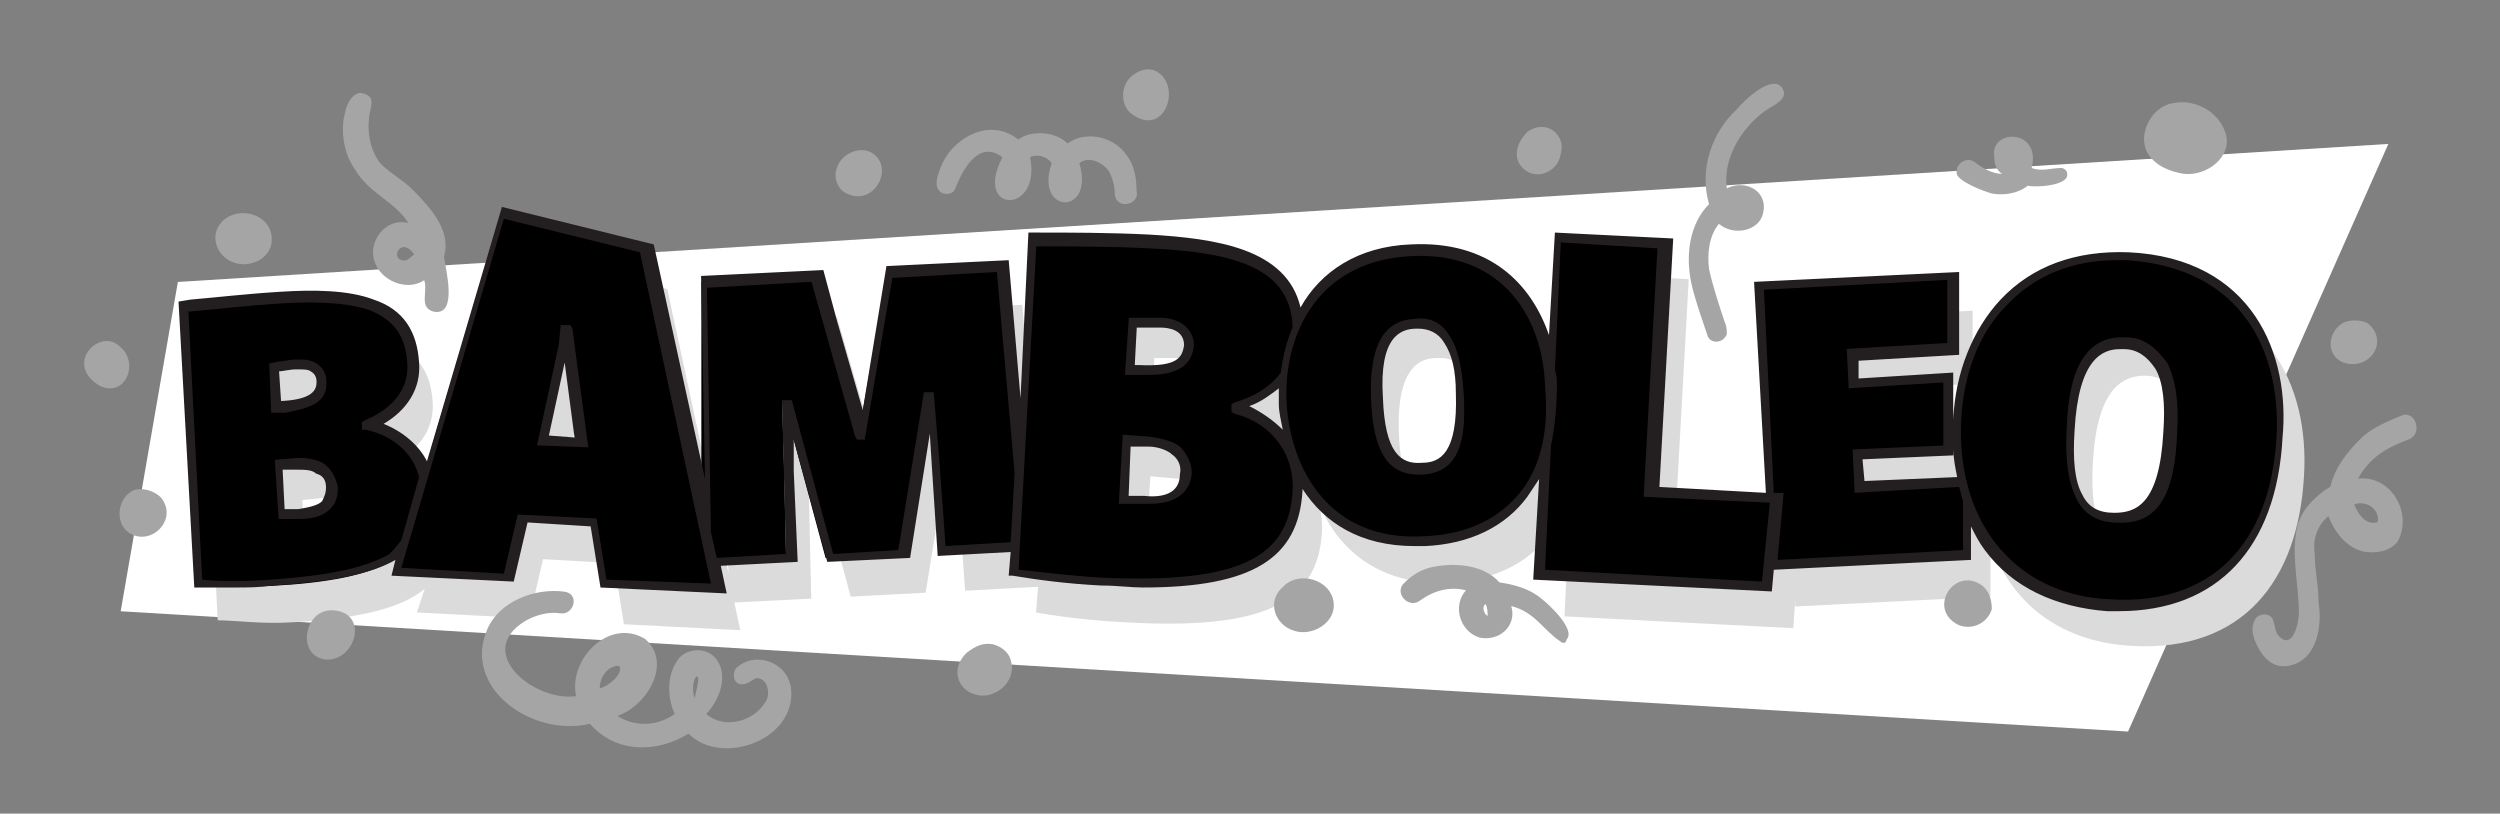
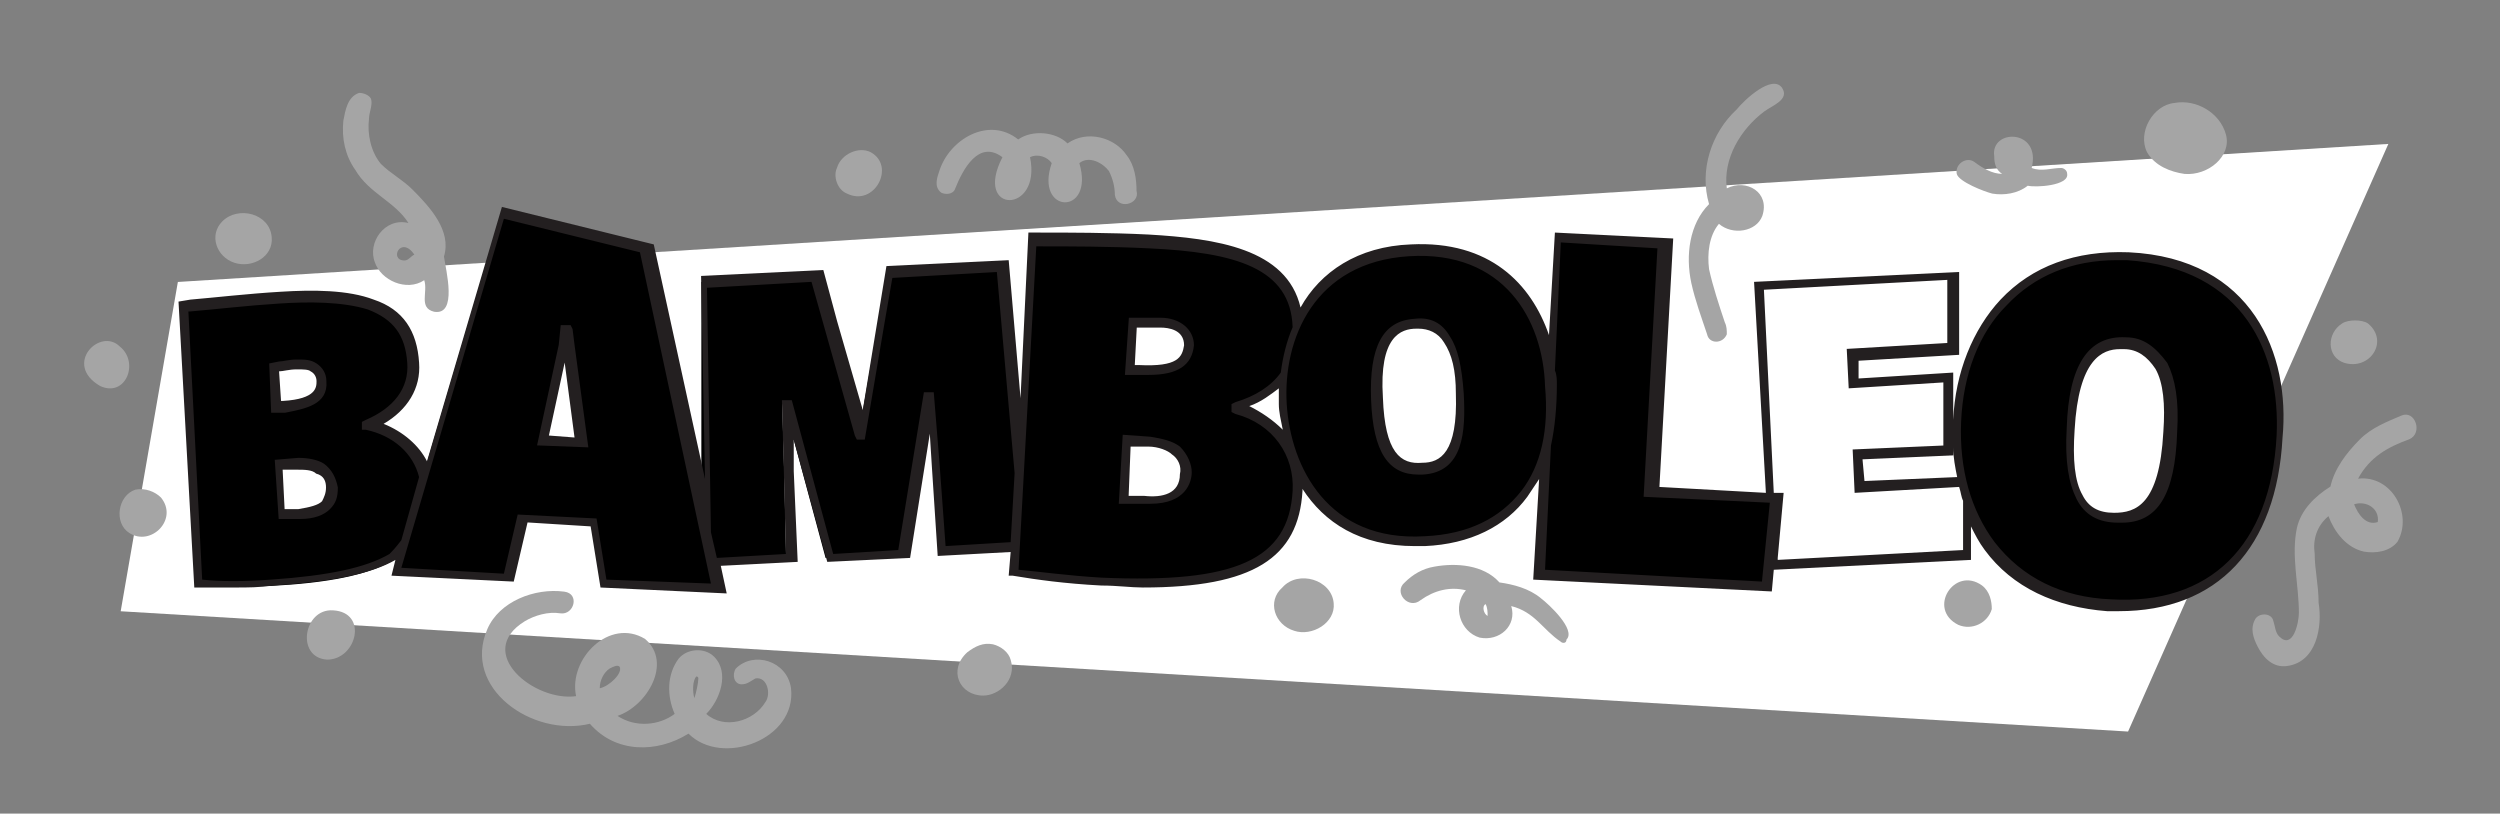
<svg xmlns="http://www.w3.org/2000/svg" id="Layer_1" x="0px" y="0px" viewBox="0 0 169 55" style="enable-background:new 0 0 169 55;" xml:space="preserve">
  <rect x="0" y="0" width="169" height="55" fill="#808080" stroke="none" />
  <style type="text/css">	.st0{fill:#FFFFFF;}	.st1{fill:#DBDBDB;}	.st2{fill:#A5A5A5;}	.st3{fill:#231F20;}</style>
  <g id="_x23_ffffffff" />
  <g id="g8" transform="matrix(1.333,0,0,-1.333,0,113.386)">
    <g id="g10" transform="translate(214.42,11.862)">
      <path id="path12" class="st0" d="M-106.5,36.1l-101.8,6.1l2.9,16.7l112.1,7L-106.5,36.1z" />
    </g>
    <g id="g14">
      <g>
        <g id="g16">
          <g id="g22" transform="translate(220.74,37.803)">
-             <path id="path24" class="st1" d="M-109.6,23.6c-0.2-3.2-1-4.4-2.7-4.3c-1.7,0.1-2.5,1.3-2.3,4.6c0.2,3.2,1.2,4.4,2.8,4.3      C-110.2,28-109.4,26.6-109.6,23.6 M-147.5,21.7c-1.4-0.1-2.2,0.8-2.3,3.6c-0.1,2.6,0.6,3.8,1.9,3.8c1.4,0.1,2.1-1.1,2.3-3.6      C-145.5,22.9-146.1,21.8-147.5,21.7 M-161.8,26.7l-0.5,0l0.1,2.4c0.4,0,0.8,0,1.4,0c0.8,0,1.5-0.4,1.4-1.2      C-159.4,27.1-159.9,26.6-161.8,26.7 M-161.5,20c-0.4,0-0.8,0-1.1,0.1l0.2,3l1.2-0.1c1.1-0.1,2-0.5,1.9-1.6      C-159.4,20.6-160,20-161.5,20 M-192.1,23.2l1.1,4.8l0.1,0.8l0,0l0.1-0.8l0.7-4.9L-192.1,23.2z M-204.4,19.4      c-0.4,0-0.6-0.1-0.9,0l-0.1,2.5l1,0.1c0.9,0,1.7-0.2,1.7-1.2C-202.8,20.1-203.1,19.5-204.4,19.4 M-205.8,26.9      c0.3,0,0.6,0.1,1.1,0.1c0.7,0,1.3-0.2,1.3-0.9c0-0.7-0.4-1.2-1.9-1.3l-0.4,0L-205.8,26.9z M-111.6,32.5      c-5.5,0.3-8.4-3.7-8.7-8.4c-0.1-1,0-2.1,0.2-3l-5.3-0.3l-0.1,1.6l4.6,0.2l0,3.7l-4.8-0.3l-0.1,1.5l5.1,0.3l0,3.7l-9.8-0.5      l0.6-10.8l-5.9,0.3l0.7,12.6l-5.5,0.3l-0.4-6.8c-0.4,3.4-2.7,6.4-7.1,6.1c-2.9-0.2-4.9-1.7-5.8-3.8c-0.2,3.4-3.7,4-7.6,4.2      c-2.2,0.1-4.6,0.1-5.9,0.1l-0.6-11.8l-0.9,10.4l-5.7-0.3l-0.4-2.5l-1-5.7l0,0l-1.6,5.5l-0.7,2.4l-5.7-0.3l0.2-12.7l-3.1,14.4      l-7.3,1.8l-3.9-13.6c-0.2,1.4-1.3,2.5-2.9,2.9l0,0c1.6,0.7,2.3,1.9,2.2,3.2c-0.2,3.3-3.3,3.5-6.7,3.3c-1.8-0.1-3.8-0.3-4.9-0.4      l0.7-14c0.9,0,2.2-0.2,3.8-0.1c3.4,0.2,5.5,0.7,6.7,1.7l-0.4-1.2l5.7-0.3l0.7,3l3.6-0.2l0.5-3.1l5.9-0.3l-0.3,1.4l3.9,0.2      l-0.1,4.4l-0.1,3.5l0.1,0l2.1-7.8l3.8,0.2l1.3,8l0.1,0l0.3-3.5l0.3-4.4l3.7,0.2l-0.1-1.3c1.1-0.2,2.6-0.4,4.5-0.5      c6.9-0.4,9.8,0.9,10,4.6c0.1,1.9-1.1,3.6-3.2,4.3l0,0c1.1,0.4,1.9,0.9,2.4,1.7c-0.1-0.5-0.1-1,0-1.6c0.2-3.9,2.6-7.2,7.2-7      c3.5,0.2,5.5,2,6.2,4.8l-0.3-6.5l11.6-0.6l0.1,1.4l0-0.3l9.9,0.5l0,2.7c1-2.9,3.4-5,7.2-5.2c5.6-0.3,8.4,3.3,8.7,8.6      C-103.6,27.8-105.9,32.2-111.6,32.5" />
-           </g>
+             </g>
          <g id="g26" transform="translate(220.083,66.641)">
            <path id="path28" class="st2" d="M-109.3,9.6c-0.7,0.1-1.5,0.4-1.9,1.1c-0.5,1,0.3,2.4,1.4,2.5c1.1,0.2,2.3-0.5,2.6-1.6      C-106.9,10.5-108.1,9.5-109.3,9.6" />
          </g>
          <g id="g30" transform="translate(132.635,21.771)">
            <path id="path32" class="st2" d="M-67,31.3c-1,0.3-1.4,1.5-0.6,2.2c0.8,0.9,2.5,0.4,2.6-0.8C-64.9,31.7-66.1,31-67,31.3" />
          </g>
          <g id="g34" transform="translate(28.678,57.838)">
            <path id="path36" class="st2" d="M-16.8,13.9c-0.9,0.3-1.3,1.4-0.6,2.1c0.8,0.8,2.4,0.4,2.5-0.8      C-14.8,14.2-15.9,13.6-16.8,13.9" />
          </g>
          <g id="g38" transform="translate(238.983,32.386)">
            <path id="path40" class="st2" d="M-118.4,26.2c0.1,0.7-0.6,1.1-1.2,0.9C-119.4,26.6-119,26-118.4,26.2 M-123,18.9      c-0.7-0.1-1.2,0.4-1.5,1c-0.2,0.4-0.4,0.9-0.1,1.4c0.2,0.3,0.8,0.3,0.9-0.1c0.1-0.3,0.1-0.6,0.3-0.8c0.7-0.7,1,0.7,1,1.2      c0,1.4-0.4,2.9-0.1,4.3c0.2,0.9,0.9,1.6,1.7,2.1c0.2,0.9,0.8,1.7,1.5,2.4c0.6,0.6,1.4,0.9,2.1,1.2c0.7,0.3,1.1-0.9,0.4-1.2      c-1.1-0.4-2-0.9-2.6-2c1.7,0.2,2.8-1.8,2-3.2c-0.4-0.5-1.1-0.6-1.7-0.5c-0.9,0.2-1.5,1-1.8,1.8c-0.6-0.5-0.8-1.2-0.7-1.9      c0-0.8,0.2-1.6,0.2-2.5C-121.2,20.9-121.5,19.1-123,18.9" />
          </g>
          <g id="g42" transform="translate(88.746,64.547)">
            <path id="path44" class="st2" d="M-45.8,10.7c-0.5,0.2-0.7,0.9-0.5,1.3c0.2,0.7,1.1,1.1,1.7,0.8C-43.3,12.1-44.4,10-45.8,10.7" />
          </g>
          <g id="g46" transform="translate(102.058,15.386)">
            <path id="path48" class="st2" d="M-52.2,34.4c-1.2,0-1.8,1.3-0.8,2.2c0.4,0.3,0.8,0.5,1.3,0.4c0.4-0.1,0.8-0.4,0.9-0.8      C-50.5,35.2-51.4,34.4-52.2,34.4" />
          </g>
          <g id="g50" transform="translate(151.64,23.125)">
            <path id="path52" class="st2" d="M-76.2,30.7C-76.2,30.7-76.2,30.7-76.2,30.7C-76.2,30.7-76.2,30.7-76.2,30.7      c0,0.2,0,0.4-0.1,0.6C-76.5,31.2-76.4,30.8-76.2,30.7 M-72.5,29.4c-0.9,0.6-1.3,1.5-2.5,1.8c0.3-1-0.6-1.8-1.6-1.6      c-1,0.3-1.4,1.6-0.7,2.4c-0.8,0.2-1.6,0-2.3-0.5c-0.6-0.5-1.4,0.4-0.8,0.9c0.4,0.4,0.9,0.7,1.5,0.8c1.1,0.2,2.5,0.1,3.3-0.8      c0.7-0.1,1.5-0.3,2.1-0.8c0.4-0.3,1.8-1.6,1.3-2.1C-72.2,29.3-72.4,29.3-72.5,29.4" />
          </g>
          <g id="g54" transform="translate(117.068,72.164)">
-             <path id="path56" class="st2" d="M-59.5,7c-0.8,0.4-0.8,1.6-0.1,2.1c0.4,0.3,0.9,0.4,1.3,0.1C-57.2,8.4-58,6.1-59.5,7" />
-           </g>
+             </g>
          <g id="g58" transform="translate(201.132,64.543)">
            <path id="path60" class="st2" d="M-100.1,10.7c-0.4,0.1-1.7,0.6-1.8,1c-0.1,0.5,0.5,0.9,0.9,0.6c0.4-0.3,0.9-0.6,1.4-0.6      c-0.3,0.2-0.4,0.5-0.4,0.9c-0.2,1.4,2.4,1.4,1.9-0.6c0.5-0.2,1,0,1.5,0c0.1,0,0.3-0.1,0.3-0.3c0.1-0.6-1.6-0.7-2-0.6      C-98.8,10.7-99.5,10.6-100.1,10.7" />
          </g>
          <g id="g62" transform="translate(197.809,22.273)">
            <path id="path64" class="st2" d="M-98.5,31.1c-1.6,0.8-0.2,3,1.2,2c0.4-0.3,0.5-0.8,0.5-1.2C-97,31.2-97.8,30.8-98.5,31.1" />
          </g>
          <g id="g66" transform="translate(66.515,18.157)">
            <path id="path68" class="st2" d="M-35.1,33.1c-0.1,0.1-0.3,0-0.5-0.1c-0.3-0.2-0.5-0.6-0.5-1C-35.6,32.1-34.9,32.8-35.1,33.1       M-31.1,32.5c0,0.1-0.1,0.1-0.1,0.1c-0.2-0.2-0.2-0.8-0.1-1.1C-31.2,31.8-31.1,32.3-31.1,32.5 M-26.4,32c0.3-2.6-3.5-4-5.2-2.3      c-1.6-1-3.7-1-5,0.5c-2.9-0.7-6.5,1.8-5.2,4.8c0.6,1.4,2.4,2.1,3.9,1.9c0.8-0.1,0.5-1.2-0.2-1.1c-0.6,0.1-1.3-0.1-1.8-0.4      c-2.6-1.6,0.5-4.1,2.6-3.8c-0.4,1.9,1.7,4,3.5,2.9c1.4-1.2,0.1-3.4-1.4-3.9c0.9-0.6,2.1-0.5,2.9,0.1c-0.4,0.9-0.4,2,0.2,2.8      c0.4,0.5,1.3,0.6,1.8,0.1c0.8-0.8,0.3-2.2-0.4-2.9c0.9-0.8,2.4-0.4,3,0.6c0.3,0.4,0.1,1.3-0.5,1.2c-0.2-0.1-0.4-0.3-0.7-0.3      c-0.4,0-0.5,0.5-0.3,0.8C-28.3,33.9-26.6,33.4-26.4,32" />
          </g>
          <g id="g70" transform="translate(45.314,58.051)">
            <path id="path72" class="st2" d="M-24.8,13.8c0.2,0,0.3,0.2,0.5,0.3C-25,15.1-25.6,13.8-24.8,13.8 M-23.3,11.2      c-0.8,0.2-0.3,1-0.5,1.6c-0.9-0.6-2.2,0-2.5,0.9c-0.4,1,0.5,2.3,1.7,2c-0.7,1.1-2,1.5-2.7,2.7c-0.5,0.7-0.7,1.6-0.6,2.5      c0.1,0.5,0.2,1.2,0.8,1.4c0.2,0,0.5-0.1,0.6-0.3c0.1-0.3-0.1-0.7-0.1-1c-0.1-0.8,0.1-1.7,0.6-2.3c0.5-0.5,1.1-0.8,1.6-1.3      c0.9-0.9,2-2.1,1.6-3.4C-22.7,13.3-22.1,11-23.3,11.2" />
          </g>
          <g id="g74" transform="translate(155.547,66.861)">
-             <path id="path76" class="st2" d="M-78.1,9.5c-0.8,0.5-0.6,1.4,0,2c0.9,0.7,2-0.1,1.7-1.1C-76.5,9.6-77.4,9.1-78.1,9.5" />
-           </g>
+             </g>
          <g id="g78" transform="translate(115.136,64.588)">
            <path id="path80" class="st2" d="M-58.6,10.6c0,0.4-0.1,0.8-0.3,1.2c-0.3,0.4-1,0.8-1.5,0.4c0.8-2.7-2.3-2.6-1.4,0      c-0.2,0.3-0.7,0.5-1.1,0.3c0.6-2.9-2.9-2.9-1.4,0c-1.2,0.9-2-0.6-2.4-1.6c-0.1-0.3-0.5-0.3-0.7-0.2c-0.4,0.3-0.2,0.8-0.1,1.1      c0.5,1.6,2.5,2.8,4,1.6c0.7,0.5,1.9,0.4,2.5-0.2c1,0.7,2.4,0.3,3-0.6c0.4-0.5,0.5-1.2,0.5-1.8C-57.3,10.1-58.5,9.8-58.6,10.6" />
          </g>
          <g id="g82" transform="translate(15.579,45.785)">
            <path id="path84" class="st2" d="M-10.5,19.7c-1.9,1.1,0,3,1,2C-8.5,20.9-9.2,19.1-10.5,19.7" />
          </g>
          <g id="g86" transform="translate(180.471,75.009)">
            <path id="path88" class="st2" d="M-90.1,5.6c0.4-0.6-0.5-0.9-0.9-1.2c-1.2-0.9-2.1-2.4-1.9-3.9c1,0.5,2.2-0.2,1.8-1.4      c-0.3-0.8-1.5-1-2.2-0.4c-0.5-0.6-0.6-1.5-0.5-2.3c0.2-0.9,0.5-1.8,0.8-2.7c0.1-0.2,0.1-0.4,0.1-0.6c-0.2-0.5-0.9-0.5-1,0      c-0.3,0.9-0.6,1.7-0.8,2.6c-0.3,1.4-0.1,3,0.9,4c-0.5,1.7,0.1,3.6,1.4,4.8C-92,5-90.6,6.3-90.1,5.6" />
          </g>
          <g id="g90" transform="translate(37.789,18.909)">
            <path id="path92" class="st2" d="M-21.2,32.7c-1.6,0.1-1.2,2.6,0.3,2.5C-19.1,35.1-19.7,32.7-21.2,32.7" />
          </g>
          <g id="g94" transform="translate(18.363,31.329)">
            <path id="path96" class="st2" d="M-11.8,26.7c-0.8,0.5-0.6,1.9,0.3,2.2c0.5,0.1,1-0.1,1.3-0.4C-9.3,27.4-10.7,26-11.8,26.7" />
          </g>
          <g id="g98" transform="translate(235.681,48.061)">
            <path id="path100" class="st2" d="M-116.8,18.6c-0.9,0.3-0.9,1.5-0.1,2c0.3,0.2,1,0.2,1.3,0C-114.5,19.7-115.5,18.2-116.8,18.6      " />
          </g>
          <g id="g102" transform="translate(38.233,35.746)">
            <path id="path104" d="M-21.4,24.6c0,0.9-0.8,1.2-1.7,1.2l-1-0.1l0.1-2.5c0.3,0,0.6,0,0.9,0C-21.8,23.3-21.4,23.9-21.4,24.6       M-23.9,28.7c1.6,0.1,2,0.5,1.9,1.3c0,0.6-0.6,0.9-1.3,0.9c-0.5,0-0.8-0.1-1.1-0.1l0.1-2L-23.9,28.7z M-28.3,19.7l-0.7,14      c1.1,0.1,3.1,0.3,4.9,0.4c3.4,0.2,6.5,0,6.7-3.3c0.1-1.3-0.6-2.5-2.2-3.2l0,0c1.8-0.4,2.9-1.7,3-3.3c0.2-3.1-2.1-4.4-7.9-4.7      C-26.1,19.6-27.4,19.7-28.3,19.7" />
          </g>
          <g id="g106" transform="translate(74.568,55.963)">
            <path id="path108" d="M-39,14.8l5.7,0.3l0.7-2.4l1.6-5.5l0,0l1,5.7l0.4,2.5l5.7,0.3l1.3-14.2l-4.3-0.2l-0.3,4.4L-27.5,9l-0.1,0      l-1.3-8l-3.8-0.2l-2.1,7.8l-0.1,0l0.1-3.5l0.1-4.4l-4.3-0.2L-39,14.8z" />
          </g>
          <g id="g110" transform="translate(122.123,36.988)">
            <path id="path112" d="M-61.9,24c0.1,1.1-0.8,1.6-1.9,1.6l-1.2,0.1l-0.2-3c0.3,0,0.7,0,1.1-0.1C-62.5,22.5-62,23.2-61.9,24       M-64.4,29.3c1.9-0.1,2.4,0.4,2.5,1.2c0,0.8-0.6,1.2-1.4,1.2c-0.6,0-1,0-1.4,0l-0.1-2.4L-64.4,29.3z M-70.8,19l0.9,16.9      c1.3,0,3.7,0,5.9-0.1c4.1-0.2,7.8-0.9,7.6-4.8c-0.1-1.5-1.1-2.9-3-3.5l0,0c2.1-0.7,3.3-2.4,3.2-4.3c-0.2-3.8-3.1-5-10-4.6      C-68.2,18.7-69.7,18.9-70.8,19" />
          </g>
          <g id="g114" transform="translate(178.171,55.621)">
-             <path id="path116" d="M-89,15l9.8,0.5l0-3.7l-5.1-0.3l0.1-1.5l4.8,0.3l0-3.7L-84,6.3l0.1-1.6l5.6,0.3l0-3.7l-9.9-0.5L-89,15z" />
-           </g>
+             </g>
          <g id="g118" transform="translate(218.508,41.206)">
            <path id="path120" d="M-108.5,21.9c0.2,3-0.6,4.5-2.3,4.6c-1.6,0.1-2.6-1.1-2.8-4.3c-0.2-3.3,0.6-4.5,2.3-4.6      C-109.5,17.5-108.7,18.8-108.5,21.9 M-119.2,22.4c0.2,4.8,3.2,8.7,8.7,8.4c5.8-0.3,8-4.6,7.7-9.1c-0.3-5.3-3.1-8.9-8.7-8.6      C-117,13.5-119.5,17.7-119.2,22.4" />
          </g>
          <g id="g122" transform="translate(62.788,40.28)">
            <path id="path124" d="M-33.3,22.4l-0.7,4.9l-0.1,0.8l0,0l-0.1-0.8l-1.1-4.8L-33.3,22.4z M-37.4,33.9l7.3-1.8l3.7-17.3l-5.9,0.3      l-0.5,3.1l-3.6,0.2l-0.7-3l-5.7,0.3L-37.4,33.9z" />
          </g>
          <g id="g126" transform="translate(158.554,60.264)">
            <path id="path128" d="M-79.5,12.7l5.5-0.3l-0.7-12.6l6.4-0.3L-68.8-5l-11.6,0.6L-79.5,12.7z" />
          </g>
          <g id="g130" transform="translate(148.812,45.057)">
            <path id="path132" d="M-74.8,20.1c-0.1,2.5-0.9,3.6-2.3,3.6c-1.3-0.1-2-1.2-1.9-3.8c0.1-2.8,0.9-3.7,2.3-3.6      C-75.3,16.3-74.7,17.4-74.8,20.1 M-83.8,19.5c-0.2,4,1.9,7.5,6.5,7.7c4.8,0.3,7-3.1,7.2-6.8c0.2-4.4-1.8-7.6-6.4-7.9      C-81.1,12.3-83.6,15.6-83.8,19.5" />
          </g>
          <g id="g134" transform="translate(33.152,44.329)">
            <path id="path136" class="st3" d="M-18.9,20.4l-0.1,1.5l0,0c0.2,0,0.5,0.1,0.9,0.1c0.3,0,0.6,0,0.7-0.1      c0.2-0.1,0.3-0.3,0.3-0.5c0-0.3,0-0.9-1.7-1L-18.9,20.4z M-16.6,21.4c0,0.4-0.2,0.7-0.5,0.9c-0.3,0.2-0.6,0.2-1,0.2      c-0.4,0-0.7-0.1-0.9-0.1l-0.5-0.1l0.1-2.5l0.7,0C-17.7,20-16.5,20.2-16.6,21.4" />
          </g>
          <g id="g138" transform="translate(37.733,35.742)">
            <path id="path140" class="st3" d="M-21.2,24.6c0-0.3-0.1-0.5-0.2-0.7c-0.2-0.2-0.6-0.3-1.2-0.4c-0.1,0-0.2,0-0.4,0      c-0.1,0-0.2,0-0.3,0l-0.1,2l0.7,0c0.4,0,0.8,0,1-0.2C-21.3,25.2-21.2,24.9-21.2,24.6z M-21.3,25.8c-0.3,0.2-0.8,0.3-1.3,0.3      l-1.2-0.1l0.2-3l0.2,0c0,0,0,0,0.1,0c0.2,0,0.4,0,0.5,0c0.1,0,0.2,0,0.3,0c0.7,0,1.2,0.2,1.5,0.5c0.3,0.3,0.4,0.6,0.4,1.1      C-20.7,25.1-20.9,25.5-21.3,25.8" />
          </g>
          <g id="g142" transform="translate(118.036,34.913)">
            <path id="path144" class="st3" d="M-60,25c-0.1,0-0.3,0-0.4,0c-0.2,0-0.3,0-0.4,0l0.1,2.5l0.9,0c0.5,0,1-0.2,1.2-0.4      c0.3-0.2,0.5-0.6,0.4-1C-58.2,25.1-59.1,24.9-60,25 M-58.2,27.5c-0.4,0.3-0.9,0.4-1.5,0.5l-1.4,0.1l-0.2-3.5l0.2,0      c0.2,0,0.5,0,0.7,0c0.1,0,0.3,0,0.4,0c0.1,0,0.2,0,0.3,0c1.8,0,2.1,1.1,2.1,1.6C-57.6,26.6-57.8,27.1-58.2,27.5" />
          </g>
          <g id="g146" transform="translate(117.448,47.748)">
            <path id="path148" class="st3" d="M-59.7,18.8l-0.2,0l0.1,1.9l0.1,0c0.3,0,0.6,0,1.1,0c0.4,0,1.2-0.1,1.2-0.9      C-57.5,19.2-57.7,18.7-59.7,18.8 M-58.6,21.2c-0.5,0-0.8,0-1.1,0l-0.5,0l-0.2-2.9l0.7,0c0.2,0,0.3,0,0.5,0      c1.5,0,2.2,0.5,2.3,1.5C-56.9,20.6-57.6,21.2-58.6,21.2" />
          </g>
          <g id="g150" transform="translate(218.009,41.255)">
            <path id="path152" class="st3" d="M-108.3,21.9c-0.2-3.7-1.4-4.1-2.5-4.1c-0.8,0-1.3,0.3-1.6,0.9c-0.4,0.7-0.5,1.8-0.4,3.3      c0.2,3.6,1.4,4.1,2.3,4.1c0.1,0,0.1,0,0.2,0c0.7,0,1.2-0.4,1.6-1C-108.3,24.4-108.2,23.3-108.3,21.9 M-110.2,26.7      c-1.9,0.1-2.9-1.4-3-4.6c-0.1-1.7,0.1-2.8,0.5-3.6c0.4-0.8,1.1-1.2,2.1-1.2c0.1,0,0.1,0,0.2,0c1.8,0,2.7,1.4,2.8,4.6      c0.1,1.6-0.1,2.7-0.5,3.5C-108.7,26.2-109.3,26.7-110.2,26.7" />
          </g>
          <g id="g154" transform="translate(229.053,40.967)">
            <path id="path156" class="st3" d="M-113.6,22c-0.3-5.6-3.4-8.6-8.4-8.3c-2.5,0.1-4.5,1.1-5.9,2.9c-1.2,1.6-1.8,3.7-1.7,6.1      c0.1,2.4,0.9,4.5,2.3,5.9c1.4,1.5,3.3,2.3,5.6,2.3c0.2,0,0.4,0,0.5,0C-115.2,30.5-113.4,26.1-113.6,22 M-129.5,16.2l-9.4-0.5      l0,0.1l0.3,3.3l-0.5,0l-0.5,10.3l9.3,0.5l0-3.2l-5.1-0.3l0.1-2l4.8,0.3l0-3.2l-4.6-0.2l0.1-2.2l5.3,0.3      c0.1-0.3,0.1-0.5,0.2-0.7L-129.5,16.2z M-150.7,15.2l0.3,6.3c0.2,0.9,0.3,2,0.3,3.1c0,0.2,0,0.5-0.1,0.7l0.3,6.5l4.9-0.3      l-0.7-12.6l6.4-0.3l-0.4-4L-150.7,15.2z M-151.9,19.2c-1.1-1.4-2.7-2.2-4.9-2.3c-4.9-0.3-6.8,3.5-7,6.7      c-0.2,3.3,1.4,7.2,6.2,7.5c4.8,0.3,6.8-3.2,6.9-6.6C-150.5,22.3-150.9,20.5-151.9,19.2 M-165.7,23.5c0.6,0.2,1.1,0.6,1.5,0.9      c0-0.3,0-0.6,0-0.8c0-0.4,0.1-0.8,0.2-1.3C-164.5,22.8-165.1,23.2-165.7,23.5 M-163.5,19.2c-0.2-3.5-2.9-4.7-9.7-4.4      c-1.7,0.1-3.1,0.3-4.2,0.4l0.9,16.4l0.2,0c1.4,0,3.5,0,5.5-0.1c4.4-0.2,7.2-1,7.3-4c-0.3-0.7-0.5-1.5-0.6-2.3      c-0.5-0.7-1.3-1.2-2.3-1.5l-0.2-0.1l0-0.4l0.2-0.1C-164.5,22.6-163.4,21-163.5,19.2 M-181.1,16.4l-0.3,4.1l-0.3,3.7l-0.5,0      l-1.3-8l-3.3-0.2l-2.1,7.8l-0.5,0l0.1-3.7l0.1-4.1l-3.5-0.2l-0.3,1.3l-0.2,12.4l5.3,0.3l2.2-7.8l0.1-0.2l0.4,0l1,5.9l0.4,2.3      l5.3,0.3l0.9-10.2l-0.2-3.5L-181.1,16.4z M-198.3,14.7l-0.5,3.1l-4,0.2l-0.7-3l-5.2,0.3l5.2,17.7l6.9-1.7l3.6-16.8L-198.3,14.7      z M-209.3,16c-1.2-0.7-3.1-1.1-6-1.3c-1.4-0.1-2.6-0.1-3.5,0l-0.7,13.6l0.1,0c1.2,0.1,2.9,0.3,4.5,0.4c1.5,0.1,3.2,0.1,4.5-0.3      c1.3-0.5,1.9-1.3,2-2.7c0.1-1.3-0.7-2.3-2.1-2.9l-0.2-0.1l0-0.4l0.2,0c1.4-0.3,2.4-1.2,2.7-2.4l-0.9-3.2      C-209,16.3-209.2,16.1-209.3,16 M-129.8,19.9l-4.7-0.2l-0.1,1.1l4.6,0.2l0,0.4C-130,20.9-129.9,20.4-129.8,19.9 M-121.1,31.3      c-2.7,0.1-4.9-0.7-6.5-2.4c-1.4-1.5-2.3-3.7-2.4-6.1l0,2.4l-4.8-0.3l0,0.9l5.1,0.3l0,4.2l-10.4-0.5l0.6-10.7l-5.4,0.3l0.7,12.6      l-6,0.3l-0.3-5.2c-0.9,2.6-3,4.8-7,4.6c-2.7-0.1-4.6-1.4-5.6-3.2c-0.7,3-4.3,3.5-7.7,3.7c-2,0.1-4.1,0.1-5.5,0.1l-0.6,0      l-0.4-8.4l-0.6,7l-6.2-0.3l-1.2-7.3l-1.3,4.5l-0.7,2.6l-6.2-0.3l0.2-10.3l-2.6,11.9l-7.7,1.9l-3.8-12.9      c-0.4,0.8-1.2,1.5-2.2,1.9c1.2,0.7,1.9,1.8,1.8,3.1c-0.1,1.6-0.8,2.7-2.3,3.2c-1.3,0.5-3.1,0.5-4.7,0.4      c-1.7-0.1-3.4-0.3-4.6-0.4l-0.6-0.1l0.8-14.5l0.2,0c0.6,0,1.2,0,1.9,0c0.6,0,1.2,0,1.9,0.1c3,0.2,5,0.6,6.2,1.3l-0.2-0.8      l6.2-0.3l0.7,3l3.2-0.2l0.5-3.1l6.4-0.3l-0.3,1.4l3.9,0.2l-0.2,4.6l0,1.6l1.7-6.2l4.2,0.2l1,6.3l0.1-1.6l0.3-4.6l3.7,0.2      l-0.1-1.2l0.2,0c1.2-0.2,2.6-0.4,4.5-0.5c0.8,0,1.5-0.1,2.1-0.1c5.6,0,7.9,1.5,8.1,4.9c0,0.1,0,0.1,0,0.1      c1.1-1.7,2.9-2.9,5.7-2.9c0.2,0,0.3,0,0.5,0c2.3,0.1,4.1,1,5.2,2.5c0.2,0.3,0.4,0.6,0.6,0.9l-0.3-5.1l12.1-0.6l0.1,1.1l10,0.5      l0,1.7c0.2-0.4,0.4-0.8,0.7-1.2c1.4-1.9,3.6-2.9,6.2-3.1c0.2,0,0.4,0,0.6,0c5,0,8,3.2,8.3,8.8C-112.9,26.1-114.8,31-121.1,31.3      " />
          </g>
          <g id="g158" transform="translate(59.536,40.974)">
            <path id="path160" class="st3" d="M-31.7,22l0.8,3.7l0.5-3.8L-31.7,22z M-30.5,27.4l-0.1,0.2l-0.5,0l-0.1-1l-1.1-5.1l2.6-0.1      l-0.7,5.2L-30.5,27.4z" />
          </g>
          <g id="g162" transform="translate(145.131,38.193)">
            <path id="path164" class="st3" d="M-73,23.4c-1.1-0.1-1.9,0.5-2,3.3c-0.2,3.1,0.9,3.5,1.7,3.5c0,0,0.1,0,0.1,0      c0.5,0,1-0.2,1.3-0.7c0.4-0.6,0.6-1.4,0.6-2.6C-71.2,23.9-72.1,23.4-73,23.4 M-71.6,29.8c-0.4,0.7-1,1-1.8,0.9      c-1.6-0.1-2.3-1.4-2.2-4.1c0.1-2.7,0.9-3.8,2.4-3.8c0.1,0,0.1,0,0.2,0c2.1,0.1,2.2,2.2,2.1,4.1C-71,28.3-71.2,29.2-71.6,29.8" />
          </g>
        </g>
      </g>
    </g>
  </g>
</svg>